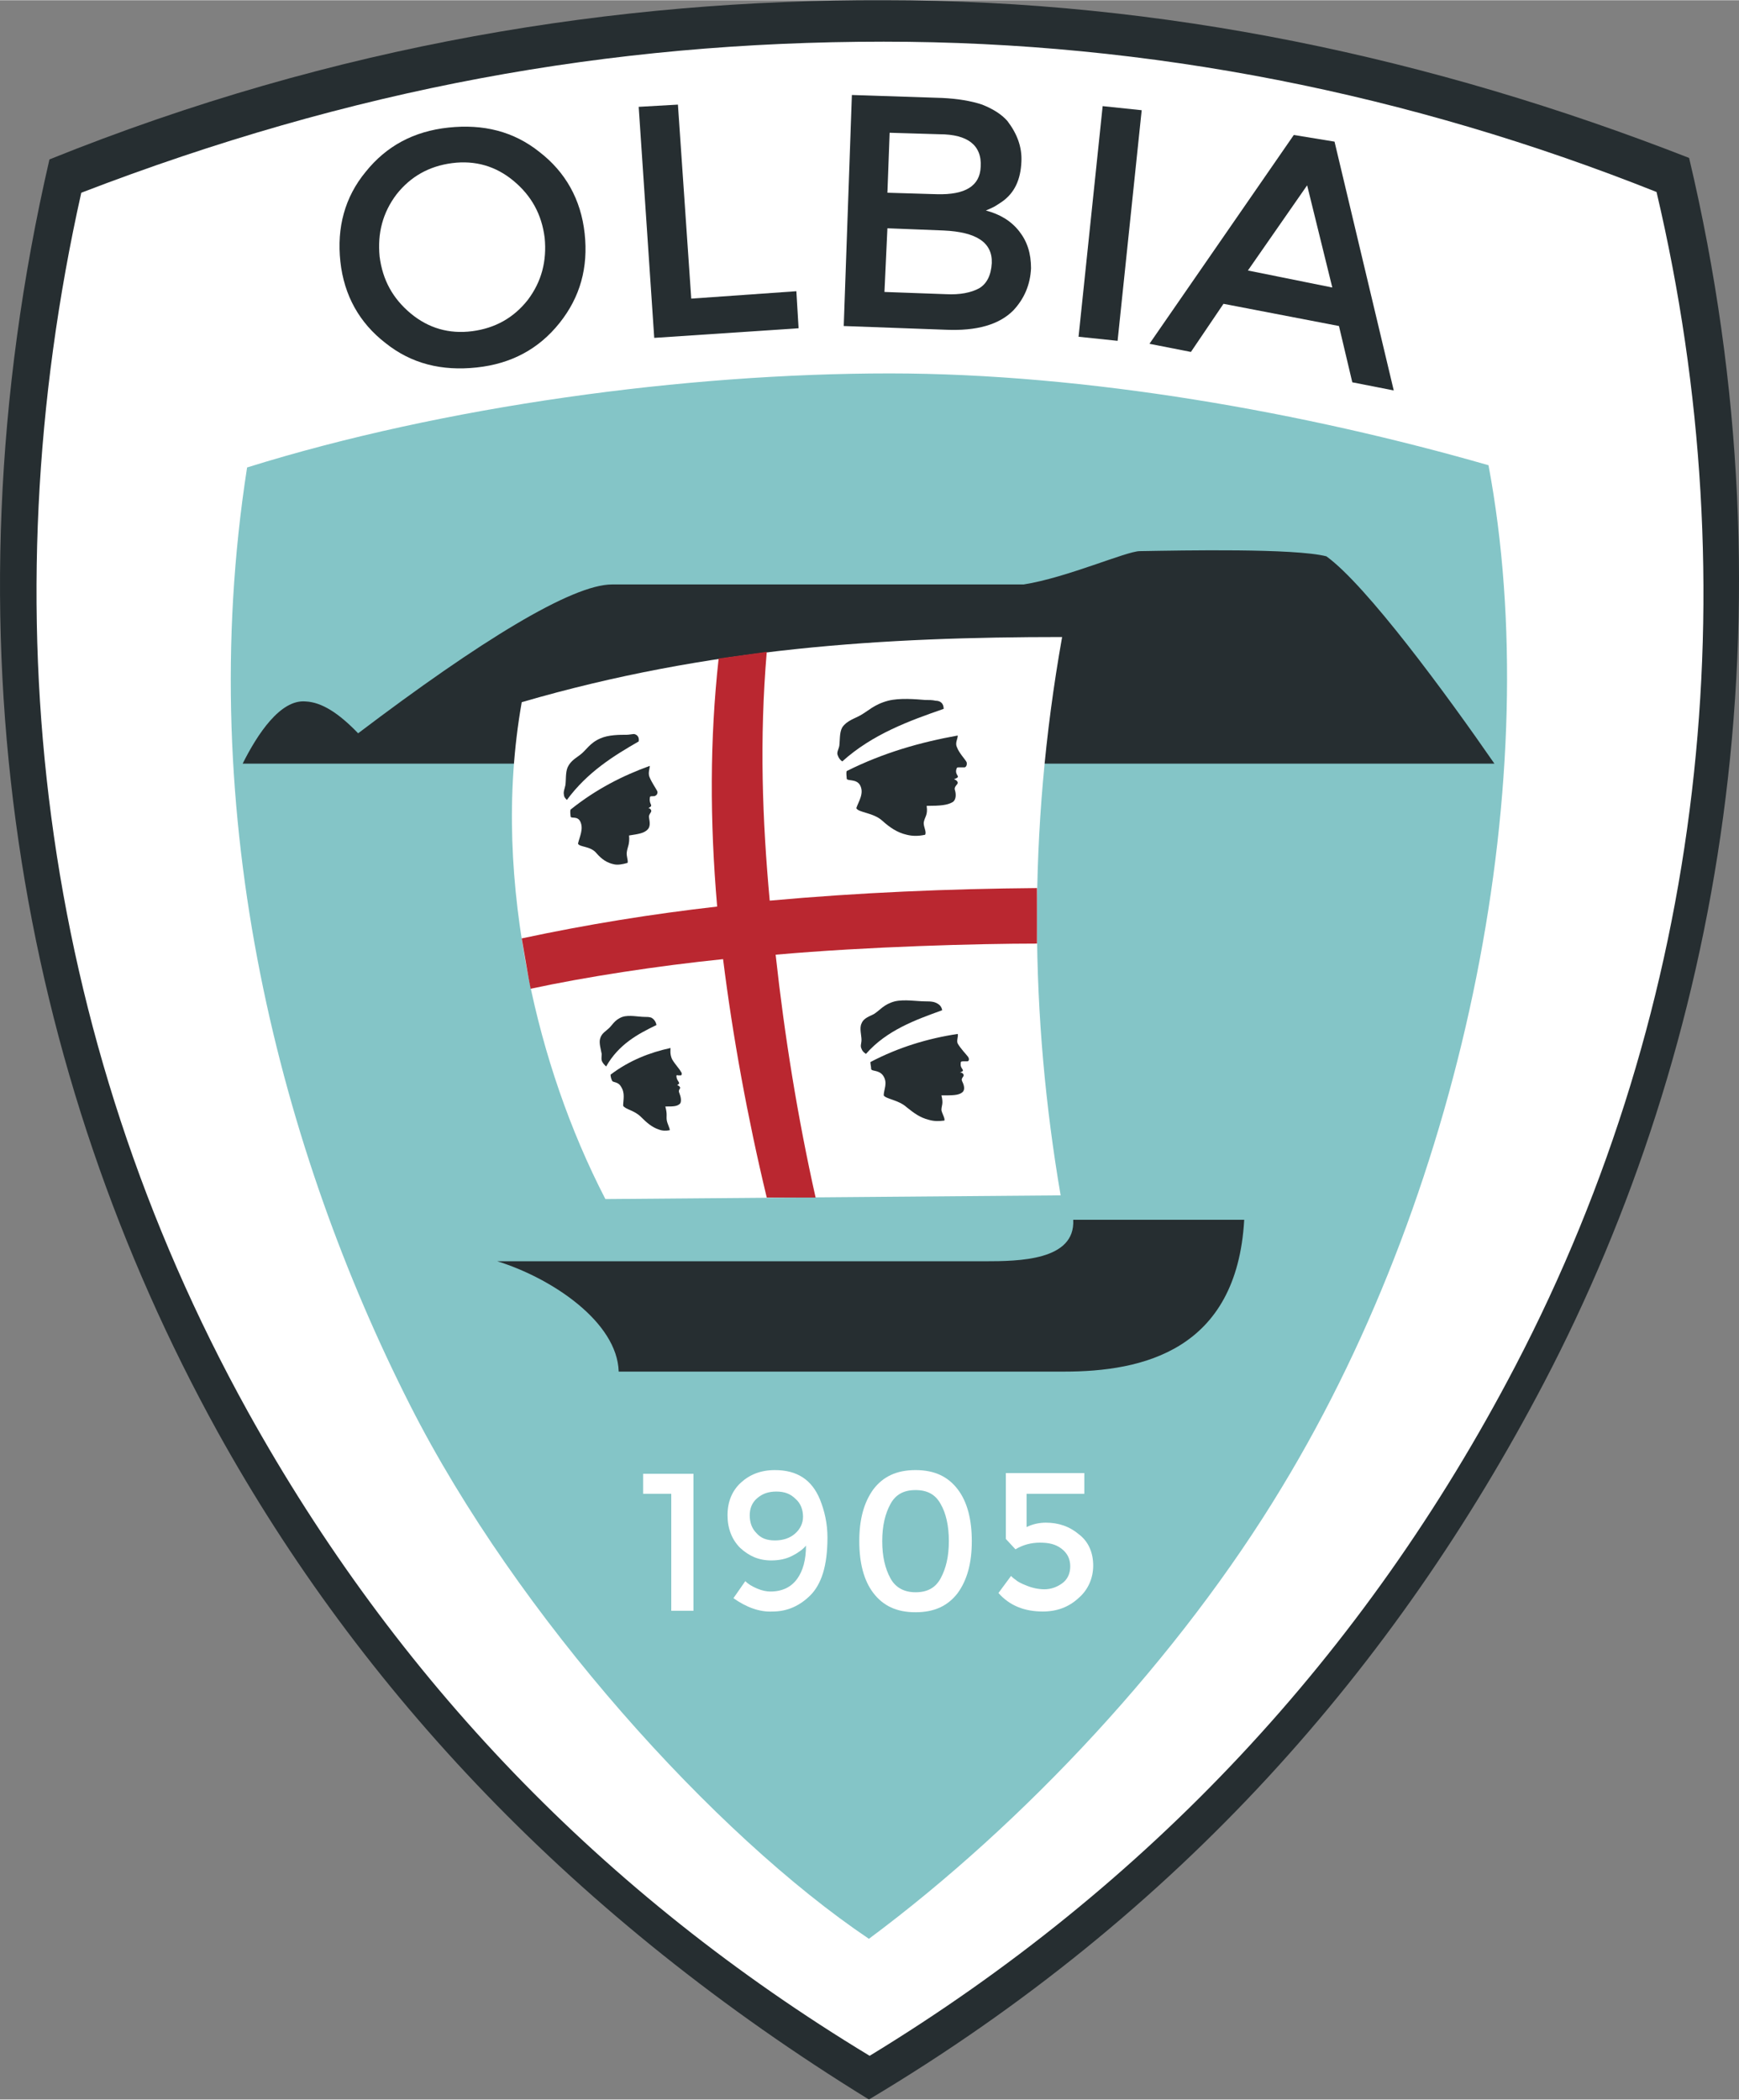
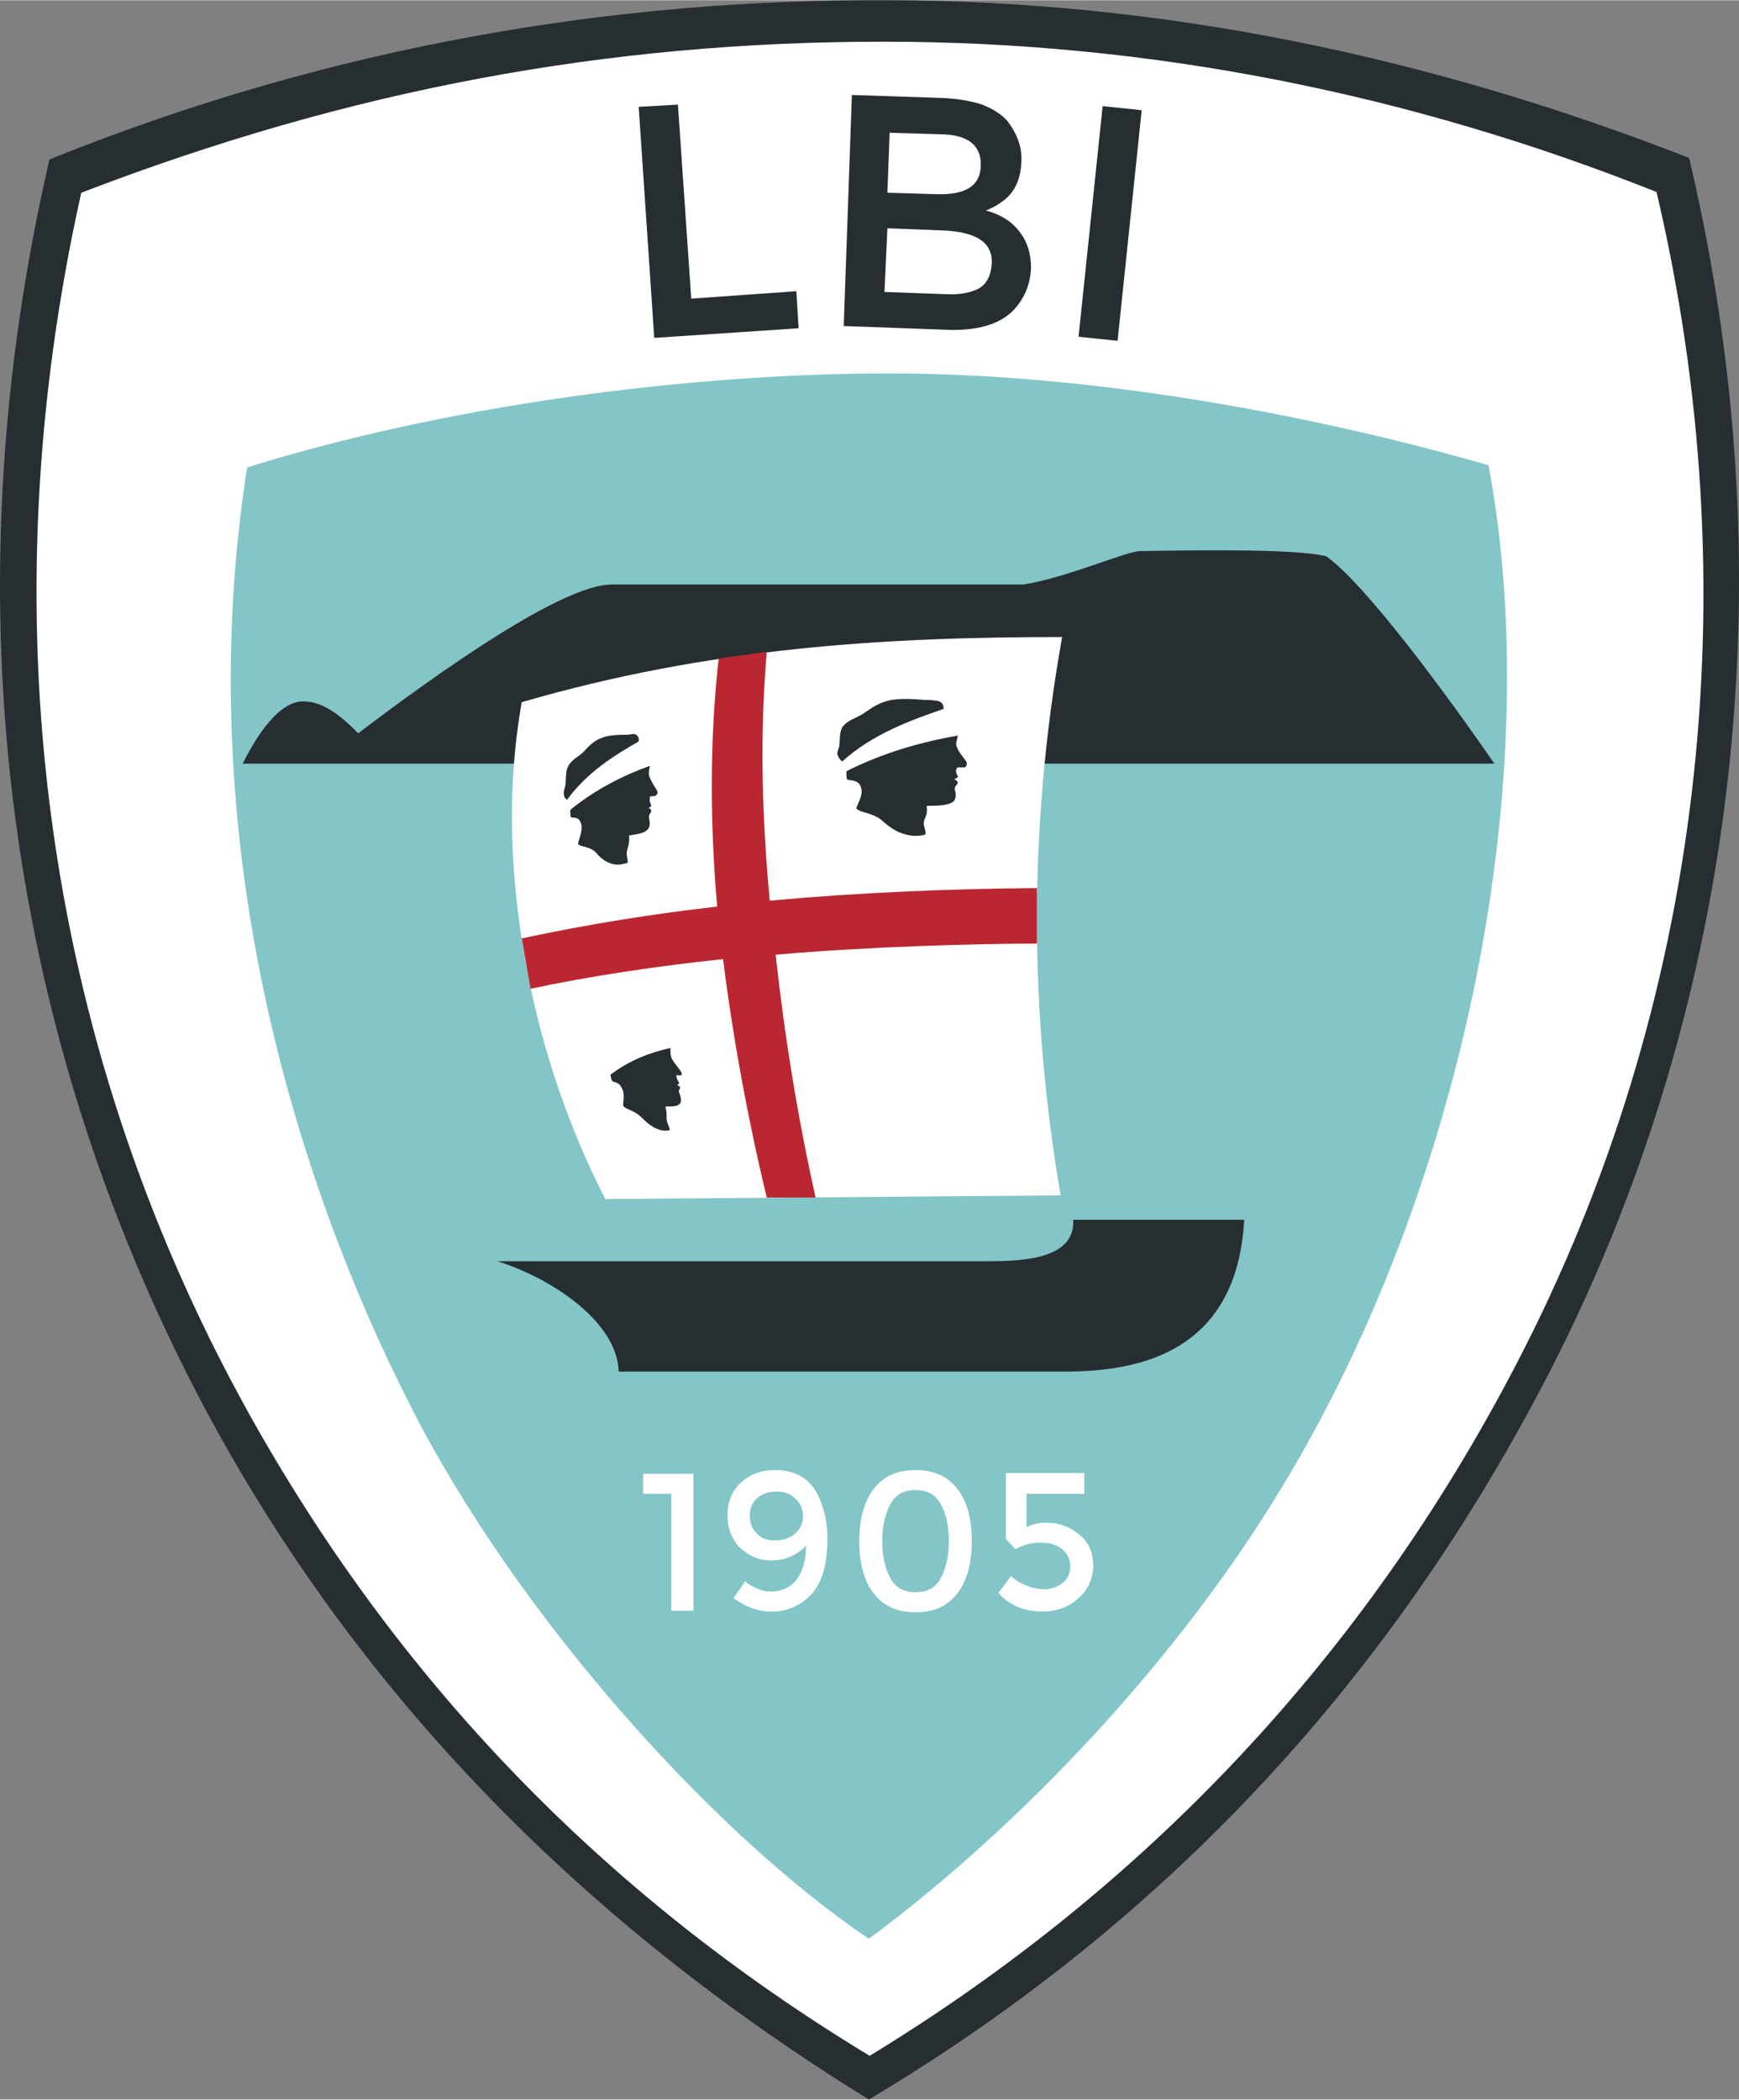
<svg xmlns="http://www.w3.org/2000/svg" version="1.1" baseProfile="tiny" id="Livello_1" x="0px" y="0px" xml:space="preserve" viewBox="-262.98 165.3 234.92 283.5" width="287.833" height="347.424">
  <rect x="-262.98" y="165.3" width="234.92" height="283.5" fill="#808080" stroke="none" />
  <g>
    <path fill-rule="evenodd" fill="#262E31" d="M-256.3,186.8c38.7-15.6,76.7-21.6,112.7-21.5c37.7,0,74,7.7,108.8,21.3   c14.7,62,4.1,120.1-19.6,165.4c-20,38.2-49.1,71.7-91.2,96.8c-39.8-24.5-68.6-55.2-88-90.2C-260.1,310.6-271.2,251.3-256.3,186.8z" />
    <path fill-rule="evenodd" fill="#FFFFFF" d="M-39.2,191.2c-33.4-13.3-68.5-20.3-104.4-20.3c-37.2,0-72,6.4-108.4,20.4   c-12.6,56.3-5.7,113.7,22.5,164.6c20,36,47.8,65.1,84,87c37.6-22.9,66.9-54.2,87.2-93.1C-32.7,300.8-26.6,244.7-39.2,191.2z" />
    <path fill-rule="evenodd" fill="#84C5C7" d="M-61.9,228.1c-24.7-7.1-54.2-12.4-80.9-12.4c-27.6,0-60.2,4.4-86.8,12.7   c-7.4,47.4,4.8,92.7,22,126.6c14.5,28.6,41.2,58.1,62,72.1c21-15.6,42-38.1,55.8-61C-64.8,324.9-54.1,269.7-61.9,228.1z" />
    <path fill-rule="evenodd" fill="#262E31" d="M-230.2,268.4h169.1c-6.5-9.4-17.3-24.1-22.7-28c-4.3-1.1-19.3-0.8-25.2-0.7   c-1.8,0-9.9,3.6-15.7,4.5l-55.6,0c-5.4,0-17.8,7.6-34.3,20.1c-2.6-2.7-4.9-4.2-7.1-4.3C-225.1,259.7-228.2,264.4-230.2,268.4z" />
    <path fill-rule="evenodd" fill="#262E31" d="M-195.8,335.6h65.8c4.7,0,12.3-0.1,12-5.6l23.1,0c-1,17.7-13.8,20.5-24.3,20.5h-60.2   C-179.6,343.8-188.4,337.9-195.8,335.6z" />
    <path fill-rule="evenodd" fill="#FFFFFF" d="M-192.5,260.1c-2.2,12.5-1.5,24.9,0.9,37.1c2.1,10.5,5.6,20.7,10.4,30l61.5-0.5   c-4.1-24-4.5-49,0.2-75.4C-143.4,251.3-167.1,252.7-192.5,260.1z" />
    <path fill-rule="evenodd" fill="#BA2730" d="M-192.5,292c0.3,1.7,0.6,3.5,0.9,5.2c0.1,0.5,0.2,1.1,0.3,1.6c7.4-1.6,17.2-3.1,26-4   c1.3,10.4,3.3,21.4,5.9,32.2l6.6,0c-2.4-10.7-4.2-21.8-5.4-32.8c12.4-1.1,27.4-1.5,35.3-1.5c0-2.5,0-5,0-7.5   c-11.9,0.1-24,0.6-36.1,1.7c-1-10.9-1.4-21.8-0.4-33.6c-2.2,0.3-4.3,0.6-6.5,0.9c-1.2,10.9-1.2,21.9-0.2,33.5   C-174.9,288.7-183.6,290.1-192.5,292z" />
    <g>
      <g>
        <path fill-rule="evenodd" fill="#262E31" d="M-133.6,264.6c-5,0.9-10,2.3-15,4.8c-0.1,0.3,0,0.7,0,1c0,0.4,1.3,0,1.8,0.9     c0.6,1.1-0.2,2.2-0.5,3.1c0.2,0.6,2.3,0.6,3.5,1.7c1,0.9,2,1.6,3.3,1.9c0.8,0.2,1.6,0.2,2.5,0c0.2-0.4-0.2-1-0.2-1.6     c0.1-0.8,0.6-1,0.4-2.3c1.9,0,2.8-0.1,3.5-0.5c0.5-0.3,0.5-1.1,0.3-1.7c-0.1-0.4,0.4-0.7,0.4-0.9c0-0.2-0.2-0.4-0.5-0.5     c1.1-0.4,0.1-0.4,0.3-1.3c0.1-0.3,0.1-0.3,0.4-0.3c0.3,0,0.6,0,0.7,0c0.2,0,0.4-0.3,0.3-0.7c-0.2-0.4-1-1.2-1.3-2     C-134,265.6-133.6,265.1-133.6,264.6z" />
        <path fill-rule="evenodd" fill="#262E31" d="M-135.5,261c-4.6,1.6-9.6,3.4-13.7,7.1c-0.3-0.2-0.5-0.5-0.6-0.8     c-0.2-0.4,0.1-0.8,0.2-1.3c0.1-0.7,0-1.8,0.4-2.5c0.6-0.9,1.7-1.2,2.4-1.6c1.1-0.6,1.9-1.5,3.8-2c1.6-0.4,3.7-0.2,5-0.1     c0.5,0,1,0,1.4,0.1C-135.9,259.9-135.5,260.3-135.5,261z" />
      </g>
      <g>
        <path fill-rule="evenodd" fill="#262E31" d="M-175.2,268.7c-3.6,1.3-7.2,3.1-10.7,5.9c-0.1,0.3,0,0.7,0,0.9     c0,0.4,0.9-0.1,1.3,0.7c0.5,1-0.1,2.1-0.3,3c0.2,0.5,1.7,0.3,2.5,1.3c0.7,0.8,1.4,1.3,2.4,1.5c0.5,0.1,1.1,0,1.8-0.2     c0.1-0.4-0.2-0.9-0.1-1.5c0.1-0.7,0.4-1,0.3-2.2c1.3-0.2,2-0.3,2.5-0.8c0.4-0.4,0.3-1,0.2-1.6c-0.1-0.4,0.3-0.7,0.3-0.9     c0-0.2-0.2-0.4-0.4-0.4c0.8-0.4,0.1-0.4,0.2-1.3c0-0.3,0.1-0.3,0.3-0.3c0.2,0,0.4,0,0.5-0.1c0.2-0.1,0.3-0.4,0.2-0.6     c-0.2-0.4-0.7-1.1-1-1.8C-175.5,269.7-175.2,269.1-175.2,268.7z" />
        <path fill-rule="evenodd" fill="#262E31" d="M-176.7,265.4c-3.3,1.9-6.9,4.1-9.7,7.9c-0.2-0.2-0.4-0.4-0.4-0.7     c-0.1-0.4,0.1-0.8,0.2-1.3c0.1-0.7,0-1.7,0.3-2.4c0.4-0.9,1.2-1.3,1.7-1.7c0.8-0.6,1.3-1.6,2.7-2.2c1.1-0.5,2.6-0.5,3.6-0.5     c0.3,0,0.7-0.1,1-0.1C-176.9,264.5-176.6,264.8-176.7,265.4z" />
      </g>
      <g>
-         <path fill-rule="evenodd" fill="#262E31" d="M-133.6,304.9c-4,0.6-8,1.8-11.8,3.8c0,0.3,0.1,0.6,0.1,0.9c0,0.4,1,0.1,1.6,0.9     c0.7,1,0.1,1.9,0.1,2.7c0.3,0.5,2,0.6,3.1,1.6c1,0.8,1.8,1.4,3,1.7c0.7,0.2,1.3,0.2,2.1,0.1c0.1-0.3-0.3-0.9-0.4-1.4     c0-0.7,0.3-0.8,0-2c1.5,0,2.3,0,2.8-0.4c0.4-0.3,0.3-0.9,0-1.5c-0.2-0.4,0.2-0.6,0.2-0.8c0-0.2-0.2-0.4-0.5-0.4     c0.9-0.3,0-0.4,0.1-1.2c0-0.2,0-0.3,0.3-0.3c0.2,0,0.5,0,0.6,0c0.2,0,0.3-0.3,0.1-0.6c-0.3-0.4-1-1.1-1.4-1.8     C-133.8,305.8-133.5,305.3-133.6,304.9z" />
-         <path fill-rule="evenodd" fill="#262E31" d="M-135.7,301.7c-3.6,1.3-7.5,2.7-10.3,5.9c-0.3-0.2-0.5-0.4-0.6-0.7     c-0.2-0.4,0-0.7,0-1.2c0-0.6-0.3-1.6,0-2.2c0.3-0.8,1.2-1,1.7-1.3c0.8-0.5,1.3-1.3,2.8-1.7c1.3-0.3,3,0,4.1,0     c0.4,0,0.8,0,1.2,0.1C-136.2,300.8-135.8,301.1-135.7,301.7z" />
-       </g>
+         </g>
      <g>
        <path fill-rule="evenodd" fill="#262E31" d="M-172.4,306.8c-2.8,0.6-5.6,1.7-8.1,3.6c0,0.3,0.1,0.6,0.2,0.8     c0.1,0.3,0.8,0.1,1.2,0.8c0.6,0.9,0.3,1.8,0.3,2.6c0.3,0.5,1.5,0.6,2.4,1.5c0.8,0.8,1.5,1.4,2.4,1.7c0.5,0.2,1,0.2,1.5,0.1     c0-0.3-0.3-0.8-0.4-1.3c-0.1-0.6,0.1-0.8-0.2-1.9c1.1,0,1.6,0,2-0.4c0.2-0.3,0.1-0.9-0.1-1.4c-0.2-0.4,0.1-0.6,0.1-0.7     c0-0.2-0.2-0.3-0.4-0.4c0.6-0.3,0-0.4-0.1-1.1c0-0.2,0-0.3,0.2-0.2c0.2,0,0.3,0,0.4,0c0.1,0,0.2-0.3,0-0.5     c-0.2-0.4-0.8-1-1.2-1.7C-172.5,307.6-172.4,307.1-172.4,306.8z" />
-         <path fill-rule="evenodd" fill="#262E31" d="M-174.3,303.7c-2.5,1.2-5.1,2.6-6.8,5.6c-0.2-0.2-0.4-0.4-0.5-0.6     c-0.2-0.3-0.1-0.7-0.1-1.1c-0.1-0.6-0.4-1.5-0.2-2.1c0.2-0.7,0.8-1,1.1-1.3c0.5-0.4,0.8-1.2,1.9-1.6c0.9-0.3,2.2,0,3,0     c0.3,0,0.6,0,0.9,0.1C-174.8,302.8-174.4,303.1-174.3,303.7z" />
      </g>
    </g>
    <g>
      <polygon fill-rule="evenodd" fill="#FFFFFF" points="-176.1,364.3 -169.3,364.3 -169.3,382.8 -172.3,382.8 -172.3,367 -176.1,367       " />
      <path fill-rule="evenodd" fill="#FFFFFF" d="M-163.9,381.1l1.6-2.3c0.4,0.4,0.9,0.7,1.6,1c0.7,0.3,1.3,0.4,1.8,0.4    c1.6,0,2.8-0.6,3.6-1.7c0.8-1.1,1.2-2.6,1.2-4.5c-0.4,0.5-1.1,1-1.9,1.4c-0.8,0.4-1.7,0.6-2.8,0.6c-1.7,0-3-0.6-4.2-1.7    c-1.1-1.1-1.7-2.6-1.7-4.4s0.6-3.3,1.8-4.4c1.2-1.1,2.7-1.7,4.6-1.7c3,0,5,1.3,6.1,4c0.6,1.5,1,3.2,1,5.1c0,1.9-0.2,3.5-0.6,4.8    c-0.4,1.3-1,2.3-1.7,3c-1.4,1.4-3.1,2.2-5.1,2.2C-160.4,383-162.2,382.3-163.9,381.1L-163.9,381.1z M-158.3,373.3    c1.1,0,2-0.3,2.7-0.9c0.7-0.6,1.1-1.4,1.1-2.3c0-0.9-0.3-1.8-1-2.4c-0.7-0.7-1.5-1-2.6-1s-1.9,0.3-2.6,0.9c-0.7,0.6-1,1.4-1,2.3    c0,1,0.3,1.8,0.9,2.4C-160.2,373-159.4,373.3-158.3,373.3z" />
      <path fill-rule="evenodd" fill="#FFFFFF" d="M-142.7,368.4c-0.7,1.3-1.1,2.9-1.1,5c0,2.1,0.4,3.7,1.1,5c0.7,1.3,1.9,1.9,3.4,1.9    c1.6,0,2.7-0.6,3.4-1.9c0.7-1.3,1.1-2.9,1.1-5c0-2.1-0.4-3.8-1.1-5c-0.7-1.3-1.8-1.9-3.4-1.9C-140.9,366.5-142,367.1-142.7,368.4    L-142.7,368.4z M-145,380.4c-1.3-1.7-1.9-4.1-1.9-7c0-2.9,0.6-5.2,1.9-7c1.3-1.7,3.1-2.6,5.7-2.6s4.4,0.9,5.7,2.6    c1.3,1.7,1.9,4.1,1.9,7c0,2.9-0.6,5.2-1.9,7c-1.3,1.7-3.1,2.6-5.7,2.6S-143.7,382.1-145,380.4z" />
      <path fill-rule="evenodd" fill="#FFFFFF" d="M-116.5,364.2v2.8h-7.8v4.5c0.8-0.4,1.7-0.6,2.6-0.6c1.7,0,3.2,0.5,4.5,1.6    c1.3,1,1.9,2.5,1.9,4.2s-0.7,3.3-2,4.4c-1.3,1.2-2.9,1.8-4.8,1.8c-2.5,0-4.5-0.8-6-2.5l1.7-2.3c0.1,0.1,0.3,0.3,0.6,0.5    c0.2,0.2,0.7,0.5,1.5,0.8c0.7,0.3,1.6,0.5,2.4,0.5c0.9,0,1.7-0.3,2.4-0.8c0.7-0.5,1.1-1.3,1.1-2.3c0-1-0.4-1.8-1.2-2.4    c-0.8-0.6-1.7-0.8-2.9-0.8c-1.2,0-2.3,0.3-3.3,0.9l-1.3-1.4v-8.9H-116.5z" />
    </g>
    <g>
-       <path fill-rule="evenodd" fill="#262E31" d="M-193.6,189.7c-2.4-2-5.2-2.8-8.3-2.4c-3.1,0.4-5.6,1.8-7.5,4.2    c-1.9,2.5-2.6,5.3-2.3,8.4c0.4,3.2,1.8,5.7,4.2,7.7c2.4,2,5.2,2.8,8.3,2.4c3.1-0.4,5.6-1.8,7.5-4.2c1.9-2.5,2.6-5.3,2.3-8.4    C-189.8,194.2-191.2,191.7-193.6,189.7L-193.6,189.7z M-187.4,208.9c-2.8,3.5-6.5,5.5-11.2,6c-4.7,0.5-8.8-0.5-12.3-3.3    c-3.5-2.7-5.6-6.4-6.1-11c-0.5-4.6,0.6-8.7,3.4-12.1c2.8-3.5,6.5-5.5,11.2-6c4.7-0.5,8.8,0.5,12.3,3.3c3.5,2.7,5.6,6.4,6.1,11    C-183.5,201.4-184.6,205.4-187.4,208.9z" />
      <polygon fill-rule="evenodd" fill="#262E31" points="-174.6,210.9 -176.7,179.7 -171.4,179.4 -169.6,205.6 -155.4,204.6     -155.1,209.6   " />
      <path fill-rule="evenodd" fill="#262E31" d="M-135.3,209.8l-13.7-0.5l1.1-31.2l12.2,0.4c2.1,0.1,3.9,0.4,5.4,0.9    c1.5,0.6,2.6,1.3,3.4,2.2c1.3,1.7,2,3.5,1.9,5.5c-0.1,2.4-0.9,4.2-2.6,5.4c-0.6,0.4-0.9,0.6-1.1,0.7c-0.2,0.1-0.6,0.3-1.1,0.5    c1.9,0.5,3.4,1.4,4.5,2.8c1.1,1.4,1.6,3,1.6,5c-0.1,2.2-0.9,4.1-2.4,5.7C-128,209.1-131,210-135.3,209.8L-135.3,209.8z     M-143.1,191.3l6.7,0.2c3.8,0.1,5.8-1.1,5.9-3.7c0.1-1.5-0.4-2.6-1.3-3.3c-0.9-0.7-2.3-1.1-4.3-1.1l-6.7-0.2L-143.1,191.3    L-143.1,191.3z M-143.5,204.7l8.3,0.3c1.9,0.1,3.4-0.2,4.5-0.8c1-0.6,1.6-1.7,1.7-3.4c0.1-2.8-2.1-4.2-6.5-4.4l-7.6-0.3    L-143.5,204.7z" />
      <rect x="-115.7" y="180" transform="matrix(-0.995 -0.104 0.104 -0.995 -245.847 378.367)" fill-rule="evenodd" fill="#262E31" width="5.3" height="31.3" />
-       <path fill-rule="evenodd" fill="#262E31" d="M-82.7,184.4l8,33.6l-5.6-1.1l-1.8-7.6l-15.6-3l-4.4,6.5l-5.6-1.1l19.5-28.2    L-82.7,184.4L-82.7,184.4z M-83,204.1l-3.4-13.8l-8,11.5L-83,204.1z" />
    </g>
  </g>
</svg>